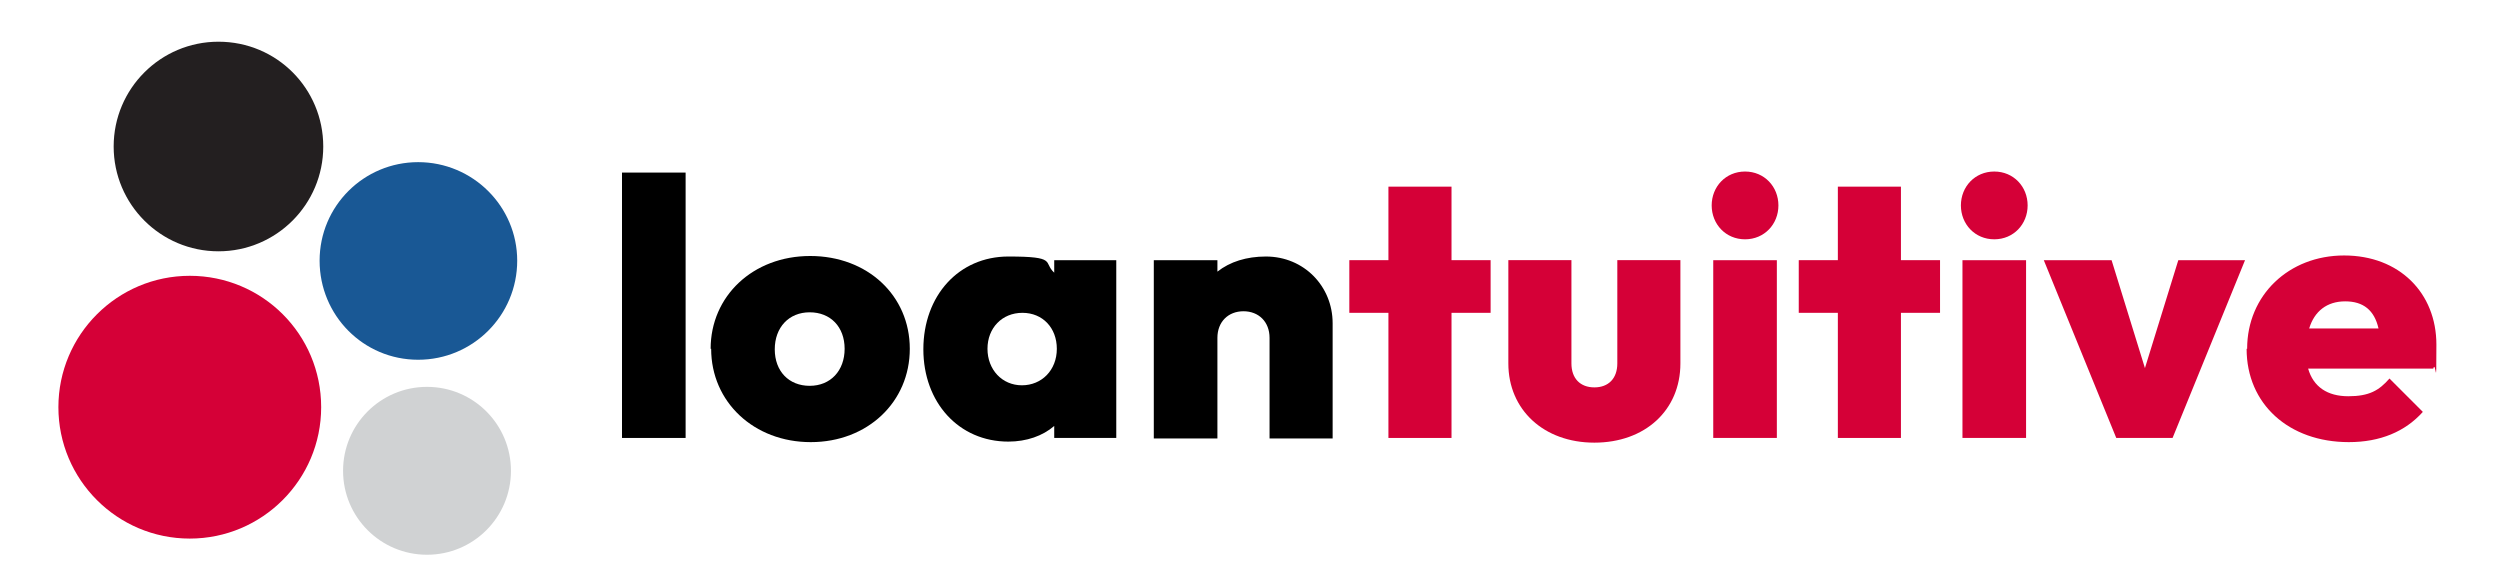
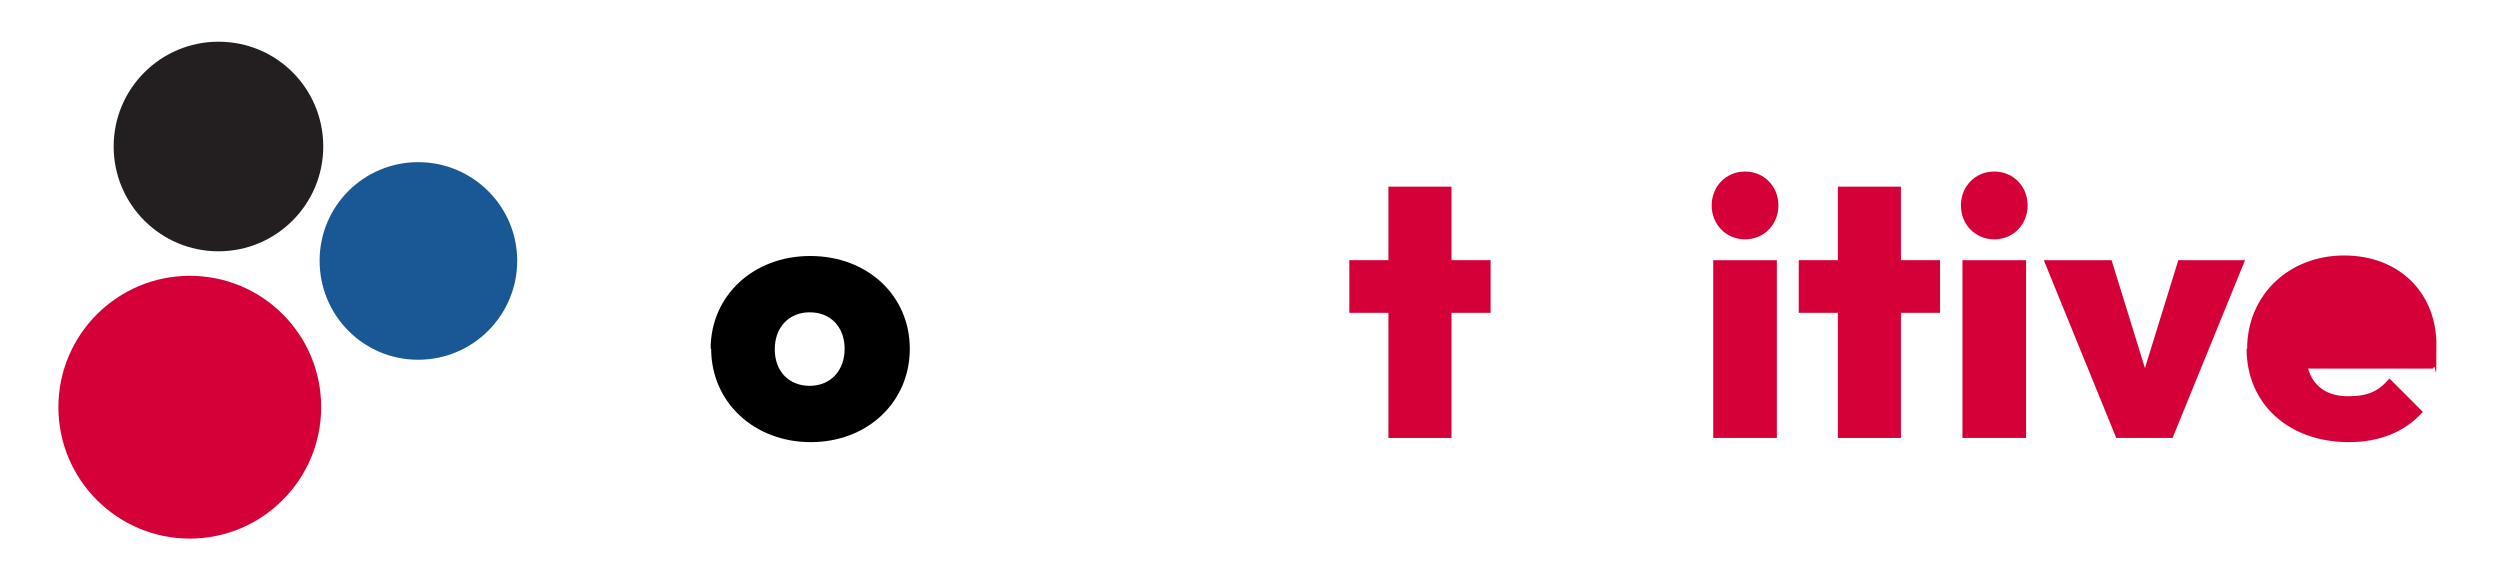
<svg xmlns="http://www.w3.org/2000/svg" id="Layer_1" version="1.2" viewBox="0 0 479.5 112">
  <path id="Path_137" d="M62,28.1c0,11.1-9,20.1-20.1,20.1s-20.1-9-20.1-20.1,9-20.1,20.1-20.1h0c11.2,0,20.1,9,20.1,20.1" fill="#231f20" />
  <path id="Path_142" d="M61.6,78.1c0,13.9-11.3,25.2-25.2,25.2s-25.2-11.3-25.2-25.2,11.3-25.2,25.2-25.2h0c13.9,0,25.2,11.2,25.2,25.2" fill="#d50037" />
-   <path id="Path_143" d="M98,90.3c0,8.9-7.2,16.1-16.1,16.1s-16.1-7.2-16.1-16.1,7.2-16.1,16.1-16.1h0c8.9,0,16.1,7.2,16.1,16.1h0" fill="#d0d2d3" />
  <path id="Path_144" d="M99.2,50c0,10.5-8.5,19-19,19s-18.9-8.5-18.9-19,8.5-18.9,18.9-18.9h0c10.5,0,19,8.5,19,18.9" fill="#195895" />
  <g>
-     <path d="M119.3,33.1h12.2v50.9h-12.2v-50.9Z" />
    <path d="M136.3,66.9c0-10.1,8.1-17.8,19.1-17.8s19.1,7.6,19.1,17.8-8.1,17.9-19,17.9-19.1-7.7-19.1-17.9ZM162,66.9c0-4.2-2.7-7-6.7-7s-6.7,2.9-6.7,7.1,2.7,7,6.7,7,6.7-2.9,6.7-7.1Z" />
-     <path d="M177.1,67c0-10.3,6.8-17.8,16.3-17.8s6.6,1.1,8.8,3.1v-2.4h11.9v34.1h-11.9v-2.3c-2.2,1.9-5.3,3-8.8,3-9.5,0-16.3-7.5-16.3-17.7ZM202.7,66.9c0-4-2.7-6.9-6.6-6.9s-6.7,2.9-6.7,6.9,2.8,7,6.6,7,6.7-2.9,6.7-7Z" />
-     <path d="M221.3,49.9h12.2v2.2c2.4-1.9,5.6-2.9,9.3-2.9,7.3,0,12.8,5.7,12.8,12.8v22.1h-12.1v-19.3c0-3.1-2.1-5.1-5-5.1s-5,2-5,5.1v19.3h-12.2v-34.1Z" />
    <path d="M266.3,60h-7.5v-10.1h7.5v-14.1h12.1v14.1h7.5v10.1h-7.5v24h-12.1v-24Z" fill="#d50037" />
-     <path d="M289.3,69.7v-19.8h12.1v19.8c0,2.9,1.7,4.6,4.4,4.6s4.4-1.7,4.4-4.6v-19.8h12.1v19.8c0,9-6.8,15.2-16.5,15.2s-16.5-6.3-16.5-15.2Z" fill="#d50037" />
    <path d="M328.3,39.4c0-3.6,2.7-6.5,6.4-6.5s6.4,2.9,6.4,6.5-2.7,6.5-6.4,6.5-6.4-2.9-6.4-6.5ZM328.6,49.9h12.2v34.1h-12.2v-34.1Z" fill="#d50037" />
    <path d="M352.5,60h-7.5v-10.1h7.5v-14.1h12.1v14.1h7.5v10.1h-7.5v24h-12.1v-24Z" fill="#d50037" />
    <path d="M376.1,39.4c0-3.6,2.7-6.5,6.4-6.5s6.4,2.9,6.4,6.5-2.7,6.5-6.4,6.5-6.4-2.9-6.4-6.5ZM376.4,49.9h12.2v34.1h-12.2v-34.1Z" fill="#d50037" />
    <path d="M392,49.9h13l6.4,20.7,6.4-20.7h12.8l-13.9,34.1h-10.8c0,0-13.9-34.1-13.9-34.1Z" fill="#d50037" />
-     <path d="M431,66.9c0-10.3,8-17.9,18.6-17.9s17.7,7.2,17.7,17.1-.1,2.7-.6,4.6h-24c1,3.5,3.7,5.3,7.7,5.3s5.9-1.1,7.9-3.4l6.4,6.4c-3.4,3.8-8.2,5.8-14.2,5.8-11.5,0-19.6-7.3-19.6-17.9ZM442.9,63h13.3c-.8-3.5-2.9-5.2-6.4-5.2s-5.9,1.9-6.9,5.2Z" fill="#d50037" />
+     <path d="M431,66.9c0-10.3,8-17.9,18.6-17.9s17.7,7.2,17.7,17.1-.1,2.7-.6,4.6h-24c1,3.5,3.7,5.3,7.7,5.3s5.9-1.1,7.9-3.4l6.4,6.4c-3.4,3.8-8.2,5.8-14.2,5.8-11.5,0-19.6-7.3-19.6-17.9ZM442.9,63h13.3s-5.9,1.9-6.9,5.2Z" fill="#d50037" />
  </g>
</svg>